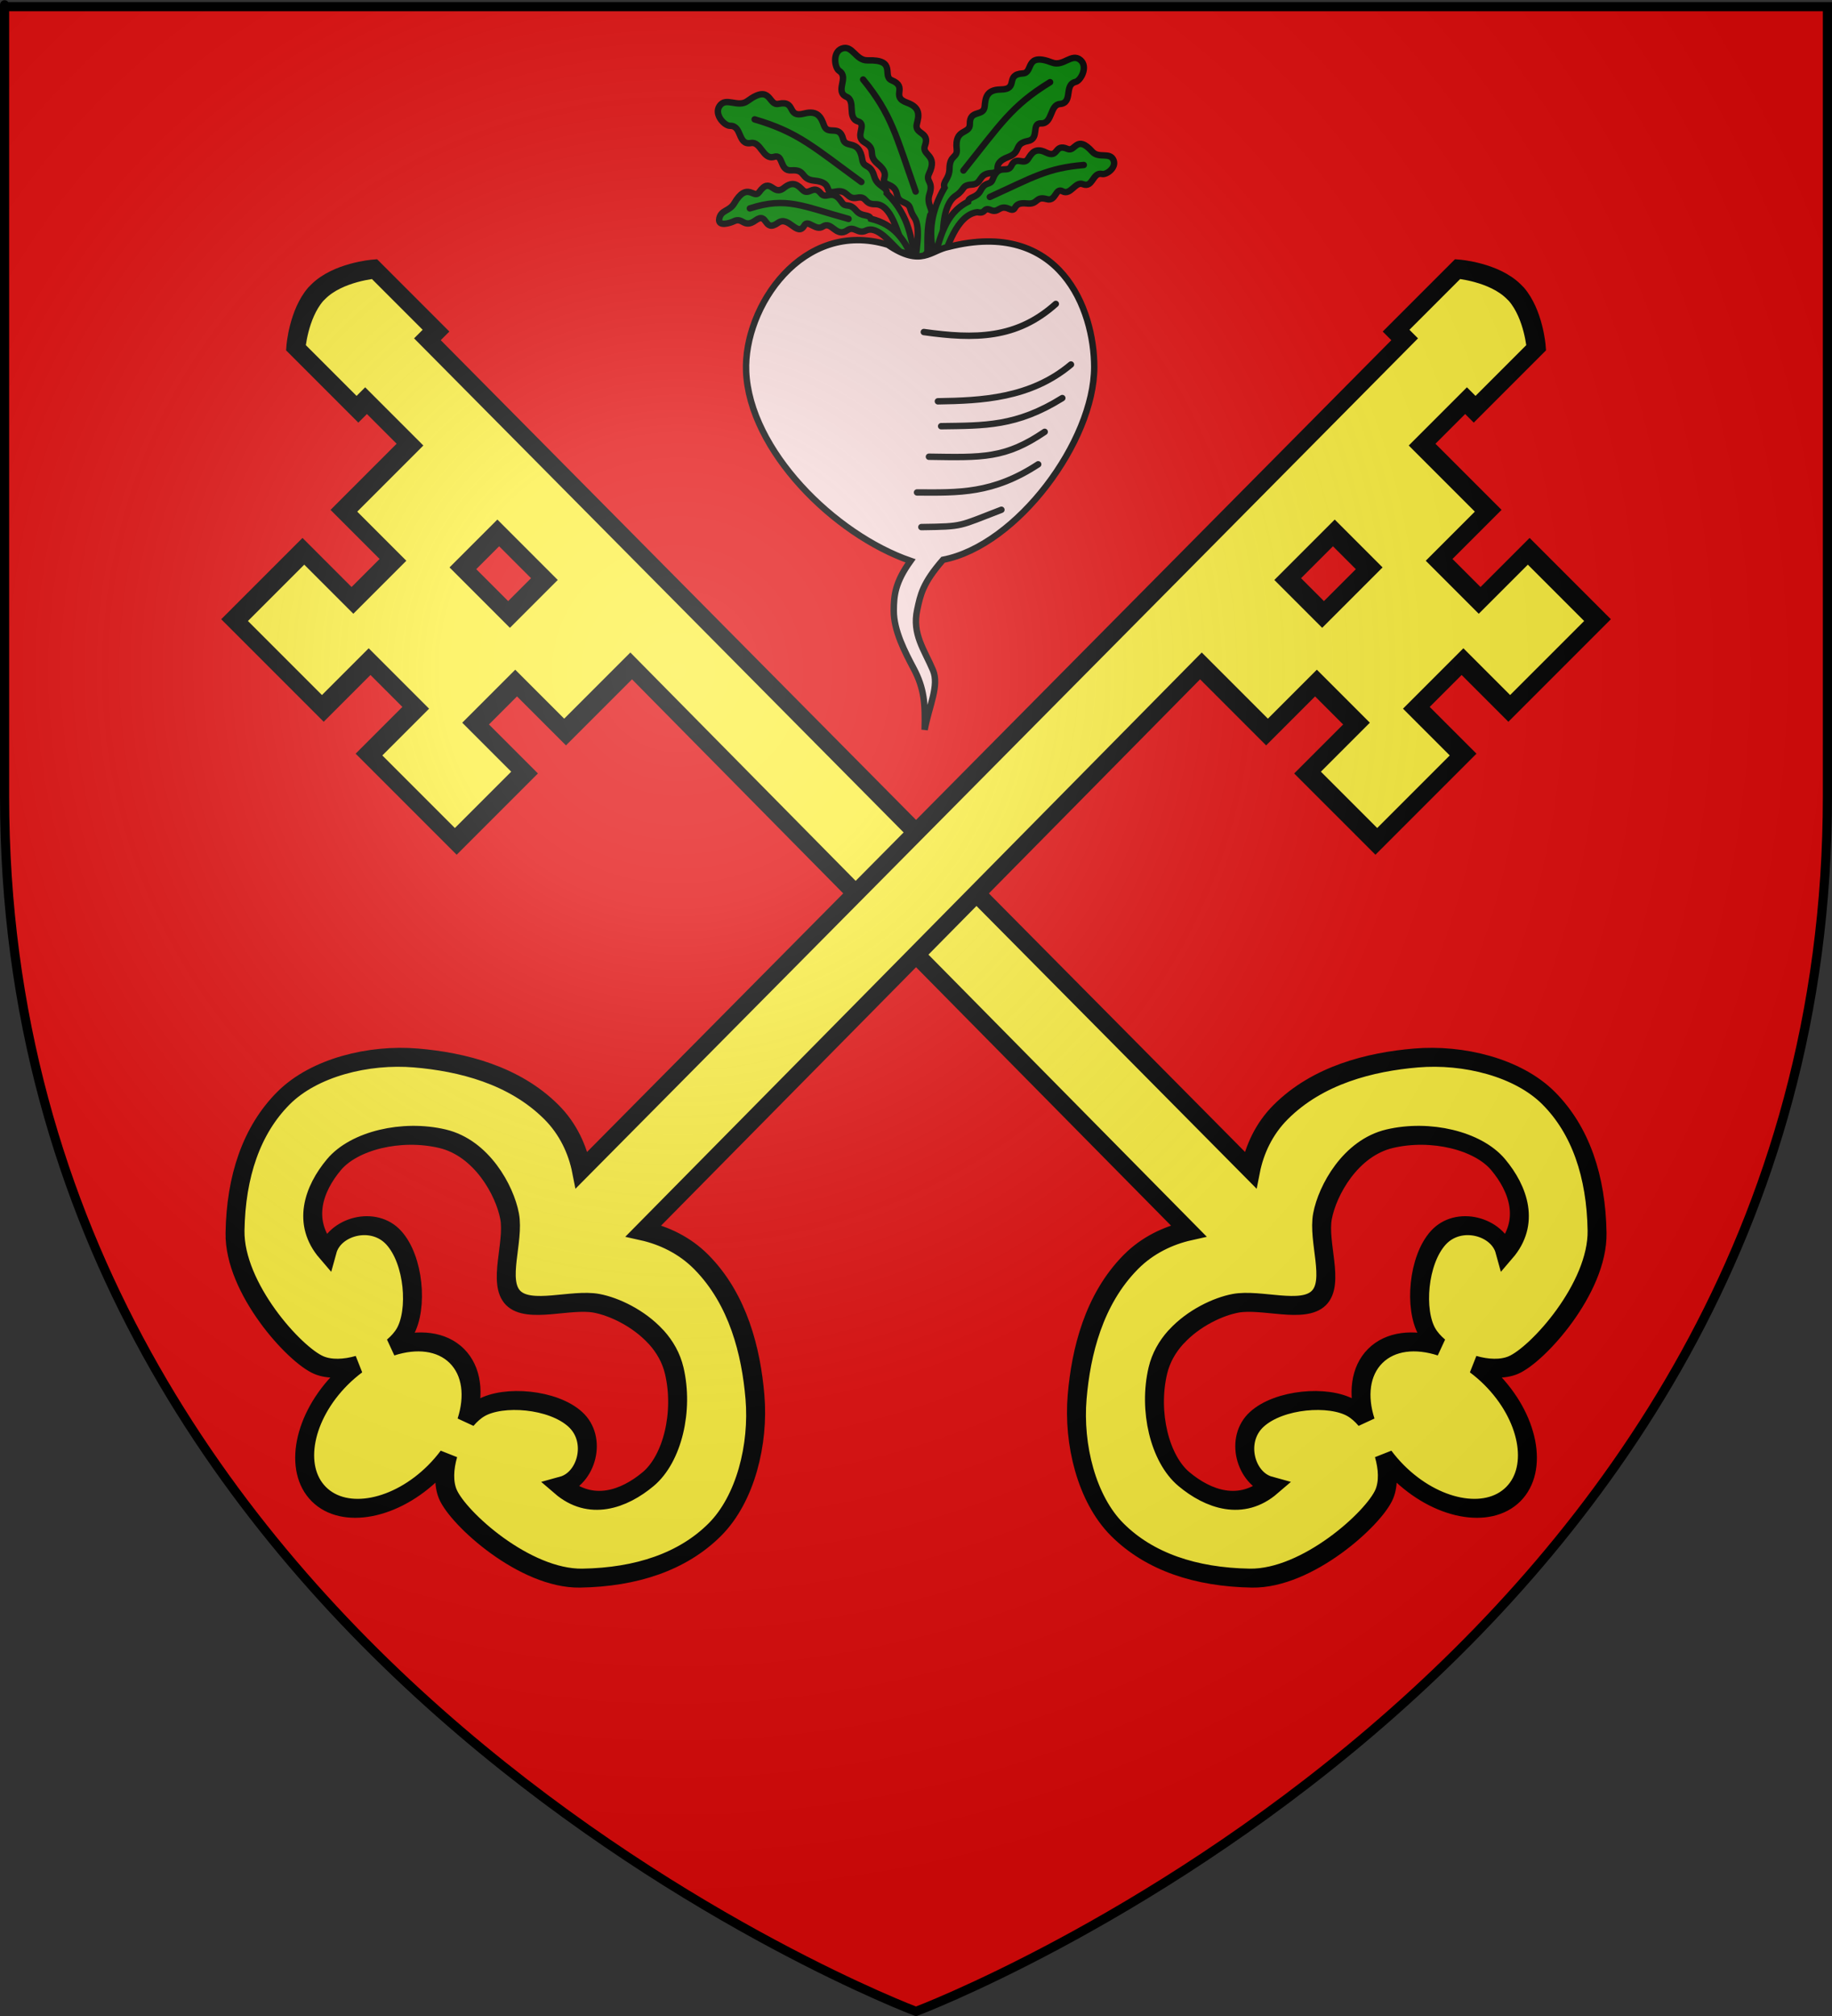
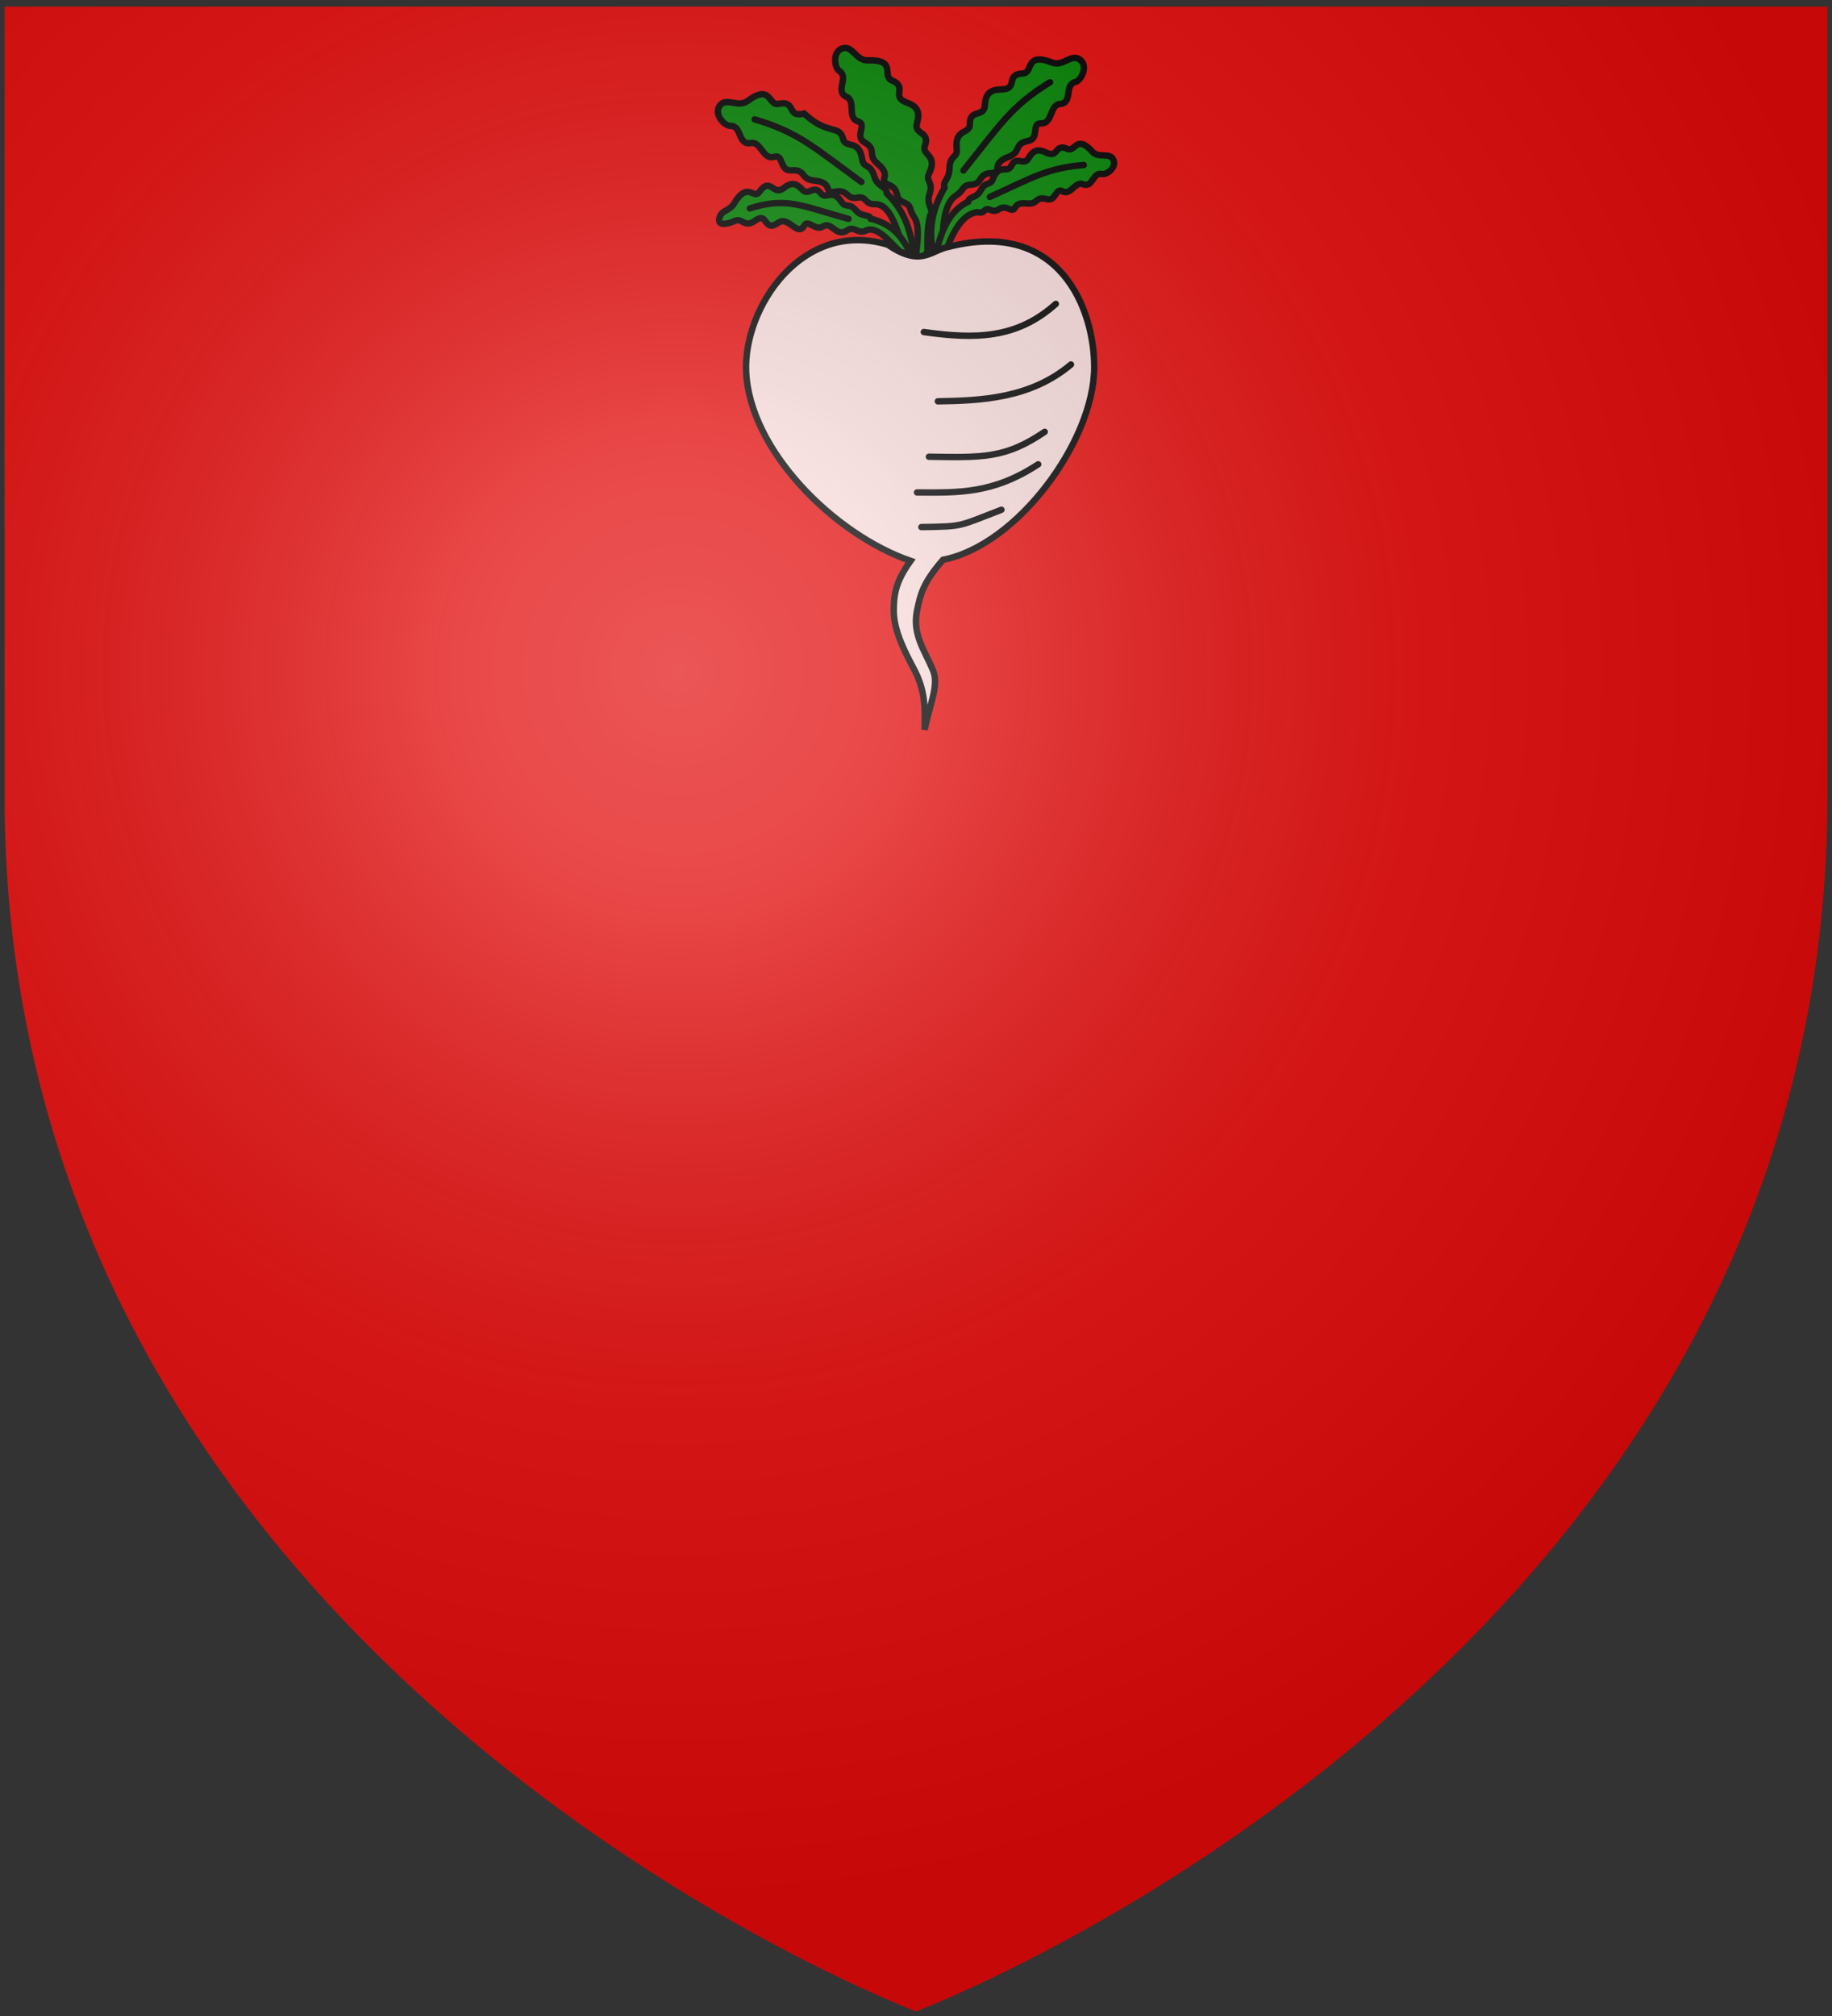
<svg xmlns="http://www.w3.org/2000/svg" xmlns:ns1="http://sodipodi.sourceforge.net/DTD/sodipodi-0.dtd" xmlns:ns2="http://www.inkscape.org/namespaces/inkscape" xmlns:xlink="http://www.w3.org/1999/xlink" height="660" width="600" version="1.0" id="svg2" ns1:version="0.32" ns2:version="0.46" ns1:docname="Blason_ville_be_Tielrode.svg" ns1:docbase="E:\Mes documents\Mes images\Héraldique\Réalisations\Communes européennes\France\90 - Territoire de Belfort" ns2:export-filename="/Users/olivier/Desktop/Blason Rouge/Blason_Vide_3D.png" ns2:export-xdpi="144" ns2:export-ydpi="144" ns2:output_extension="org.inkscape.output.svg.inkscape">
  <rect width="100%" height="100%" fill="#333333" stroke="none" />
  <desc id="desc4">Flag of Canton of Valais (Wallis)</desc>
  <defs id="defs6">
    <linearGradient id="linearGradient2893">
      <stop style="stop-color:white;stop-opacity:0.314;" offset="0" id="stop2895" />
      <stop id="stop2897" offset="0.19" style="stop-color:white;stop-opacity:0.251;" />
      <stop style="stop-color:#6b6b6b;stop-opacity:0.125;" offset="0.6" id="stop2901" />
      <stop style="stop-color:black;stop-opacity:0.125;" offset="1" id="stop2899" />
    </linearGradient>
    <radialGradient ns2:collect="always" xlink:href="#linearGradient2893" id="radialGradient3163" gradientUnits="userSpaceOnUse" gradientTransform="matrix(1.353,0,0,1.349,-77.629,-85.747)" cx="221.445" cy="226.331" fx="221.445" fy="226.331" r="300" />
  </defs>
  <g ns2:groupmode="layer" id="layer3" ns2:label="Fond écu" style="display:inline" ns1:insensitive="true">
    <path id="path2855" style="fill:#e20909;fill-opacity:1;fill-rule:evenodd;stroke:none;stroke-width:1px;stroke-linecap:butt;stroke-linejoin:miter;stroke-opacity:1" d="M 300,658.5 C 300,658.5 598.5,546.18 598.5,260.728 C 598.5,-24.723 598.5,2.176 598.5,2.176 L 1.5,2.176 L 1.5,260.728 C 1.5,546.18 300,658.5 300,658.5 z" ns1:nodetypes="cccccc" />
  </g>
  <g ns2:groupmode="layer" id="layer4" ns2:label="Meubles" style="display:inline" ns1:insensitive="true">
    <g id="g13414" transform="matrix(0,0.713,-0.713,0,531.589,-302.721)">
      <g transform="translate(5.076,0)" id="g4551" />
      <g transform="translate(0,4)" id="g5445">
        <g id="g5166" style="display:inline" transform="matrix(-2.042,2.042,-2.042,-2.042,1672.612,492.524)">
          <g transform="matrix(0,0.581,-0.663,0,252.809,197.429)" id="layer1-4" style="fill:#fcef3c">
-             <path ns2:connector-curvature="0" d="M 85.359,-68.129 C 78.12,-67.646 71.21,-62.439 71.21,-62.439 L 71.21,-41.548 L 74.539,-41.548 L 74.539,-26.638 L 48.946,-26.638 L 48.946,-9.984 L 33.258,-9.984 L 33.258,-26.638 L 6.624,-26.638 L 6.624,3.306 L 24.726,3.306 L 24.726,18.964 L 6.624,18.964 L 6.624,48.41 L 33.258,48.41 L 33.258,31.798 L 48.946,31.798 L 48.946,48.41 L 74.539,48.41 L 73.119,238.781 C 68.242,236.062 62.354,234.254 56.099,234.254 C 55.986,234.254 55.878,234.253 55.766,234.254 C 41.466,234.357 28.922,240.998 19.394,248.043 C 9.482,255.372 1.5,266.912 1.5,277.323 C 1.5,288.208 7.463,298.708 17.979,308.223 C 28.729,317.95 53.348,319.001 60.052,316.613 C 62.977,315.57 65.559,313.082 67.459,310.05 C 67.19,311.664 67.043,313.358 67.043,315.076 C 67.043,328.011 75.097,338.5 85.021,338.5 C 94.944,338.5 102.998,328.011 102.998,315.076 C 102.998,313.37 102.848,311.694 102.582,310.092 C 104.48,313.101 107.08,315.576 109.99,316.613 C 116.693,319.001 141.271,317.95 152.021,308.223 C 162.537,298.708 168.5,288.208 168.5,277.323 C 168.5,266.912 160.518,255.372 150.606,248.043 C 141.003,240.943 128.342,234.254 113.901,234.254 C 107.519,234.254 101.655,236.136 96.881,238.947 L 98.301,-41.548 L 101.631,-41.548 L 101.631,-62.439 C 101.631,-62.439 94.009,-68.129 86.4,-68.129 C 86.102,-68.129 85.822,-68.146 85.526,-68.129 C 85.469,-68.126 85.416,-68.133 85.359,-68.129 L 85.359,-68.129 z M 60.848,3.306 L 74.539,3.306 L 74.539,18.964 L 60.848,18.964 L 60.848,3.306 z M 49.981,254.646 C 50.091,254.641 50.204,254.65 50.314,254.646 C 57.276,254.399 64.229,256.646 68.167,259.007 C 74.096,262.564 79.16,272.256 85.354,272.256 C 91.548,272.256 95.945,262.564 101.875,259.007 C 107.804,255.451 120.488,252.168 129.882,257.263 C 139.645,262.558 146.622,272.549 145.862,280.064 C 145.102,287.58 141.011,295.268 130.298,295.971 C 133.852,290.504 128.416,281.968 120.144,282.307 C 111.871,282.646 101.564,290.361 99.711,296.428 C 99.298,297.779 99.179,299.32 99.336,300.955 C 96.053,295.304 90.874,291.652 85.021,291.652 C 79.182,291.652 73.99,295.287 70.705,300.913 C 70.857,299.293 70.74,297.768 70.331,296.428 C 68.477,290.361 58.129,282.645 49.856,282.307 C 41.584,281.968 36.148,290.504 39.702,295.971 C 28.989,295.268 24.94,287.58 24.18,280.064 C 23.42,272.549 30.355,262.558 40.118,257.263 C 43.176,255.605 46.57,254.808 49.981,254.646 L 49.981,254.646 z" style="fill:#fcef3c;fill-opacity:1;fill-rule:evenodd;stroke:#000000;stroke-width:4.833;stroke-linecap:butt;stroke-linejoin:miter;stroke-miterlimit:4;stroke-dasharray:none;stroke-opacity:1" id="path2732" ns1:nodetypes="cccccccccccccccccccccscsssscsssccssssccccsccccccccccssssccccsccscssc" />
-           </g>
+             </g>
          <use x="0" y="0" xlink:href="#layer1-4" id="use4005" transform="matrix(2.8381159e-8,1,1,2.838116e-8,-84.102,84.102)" width="600" height="660" />
        </g>
        <g transform="matrix(-0.185,-1.39,1.39,-0.185,-85.858,825.048)" id="g3593">
          <g transform="matrix(0.824,0.566,-0.566,0.824,324.97,-63.036)" id="g3468" style="fill:#008000">
            <path d="M 258.072,425.041 C 264.122,424.568 259.947,430.063 265.943,429.303 C 270.766,428.691 271.336,431.582 271.917,434.096 C 272.712,437.535 276.966,434.316 277.493,439.166 C 277.874,442.68 282.699,439.708 282.846,446.776 C 282.908,449.729 285.366,448.237 286.023,452.749 C 286.541,456.305 289.851,456.626 289.333,458.731 C 290.307,463.068 292.263,466.396 294.016,469.948 L 292.445,476.619 C 290.986,472.425 288.58,463.672 285.103,461.795 C 281.807,460.016 282.941,458.667 279.468,458.919 C 275.963,459.173 277.019,455.66 272.671,456.008 C 268.478,456.343 272.834,452.994 266.389,451.521 C 261.815,450.476 264.243,447.466 259.359,447.191 C 255.359,446.966 257.63,441.479 254.331,442.049 C 250.562,442.699 250.766,436.401 247.402,436.571 C 242.922,436.797 245.383,430.501 241.348,430.071 C 239.597,429.884 236.56,425.702 238.808,423.195 C 241.332,420.379 244.643,424.69 248.119,422.782 C 256.681,418.082 254.515,425.319 258.072,425.041 z" style="fill:#008000;fill-rule:evenodd;stroke:#000000;stroke-width:2.1;stroke-linecap:butt;stroke-linejoin:miter;stroke-miterlimit:4;stroke-dasharray:none;stroke-opacity:1" id="path3470" />
-             <path d="M 249.63,429.054 C 263.171,435.069 267.505,440.523 281.587,453.992" style="fill:#008000;fill-rule:evenodd;stroke:#000000;stroke-width:2.1;stroke-linecap:round;stroke-linejoin:miter;stroke-miterlimit:4;stroke-dasharray:none;stroke-opacity:1;display:inline" id="path3472" />
          </g>
          <g transform="translate(1.241,10.988)" id="g3458" style="fill:#008000">
-             <path d="M 258.072,425.041 C 264.122,424.568 259.947,430.063 265.943,429.303 C 270.766,428.691 271.336,431.582 271.917,434.096 C 272.712,437.535 276.966,434.316 277.493,439.166 C 277.874,442.68 282.699,439.708 282.846,446.776 C 282.908,449.729 285.366,448.237 286.023,452.749 C 286.541,456.305 289.851,456.626 289.333,458.731 C 296.253,467.785 294.779,475.081 296.014,479.516 L 294.059,480.704 L 292.445,476.619 C 291.068,472.369 290.458,462.382 285.103,461.795 C 281.38,461.387 282.941,458.667 279.468,458.919 C 275.963,459.173 277.019,455.66 272.671,456.008 C 268.478,456.343 272.834,452.994 266.389,451.521 C 261.815,450.476 264.243,447.466 259.359,447.191 C 255.359,446.966 257.63,441.479 254.331,442.049 C 250.562,442.699 250.766,436.401 247.402,436.571 C 242.922,436.797 245.383,430.501 241.348,430.071 C 239.597,429.884 236.56,425.702 238.808,423.195 C 241.332,420.379 244.643,424.69 248.119,422.782 C 256.681,418.082 254.515,425.319 258.072,425.041 z" style="fill:#008000;fill-rule:evenodd;stroke:#000000;stroke-width:2.1;stroke-linecap:butt;stroke-linejoin:miter;stroke-miterlimit:4;stroke-dasharray:none;stroke-opacity:1" id="path3453" />
+             <path d="M 258.072,425.041 C 264.122,424.568 259.947,430.063 265.943,429.303 C 272.712,437.535 276.966,434.316 277.493,439.166 C 277.874,442.68 282.699,439.708 282.846,446.776 C 282.908,449.729 285.366,448.237 286.023,452.749 C 286.541,456.305 289.851,456.626 289.333,458.731 C 296.253,467.785 294.779,475.081 296.014,479.516 L 294.059,480.704 L 292.445,476.619 C 291.068,472.369 290.458,462.382 285.103,461.795 C 281.38,461.387 282.941,458.667 279.468,458.919 C 275.963,459.173 277.019,455.66 272.671,456.008 C 268.478,456.343 272.834,452.994 266.389,451.521 C 261.815,450.476 264.243,447.466 259.359,447.191 C 255.359,446.966 257.63,441.479 254.331,442.049 C 250.562,442.699 250.766,436.401 247.402,436.571 C 242.922,436.797 245.383,430.501 241.348,430.071 C 239.597,429.884 236.56,425.702 238.808,423.195 C 241.332,420.379 244.643,424.69 248.119,422.782 C 256.681,418.082 254.515,425.319 258.072,425.041 z" style="fill:#008000;fill-rule:evenodd;stroke:#000000;stroke-width:2.1;stroke-linecap:butt;stroke-linejoin:miter;stroke-miterlimit:4;stroke-dasharray:none;stroke-opacity:1" id="path3453" />
            <path d="M 249.63,429.054 C 263.171,435.069 267.505,440.523 281.587,453.992" style="fill:#008000;fill-rule:evenodd;stroke:#000000;stroke-width:2.1;stroke-linecap:round;stroke-linejoin:miter;stroke-miterlimit:4;stroke-dasharray:none;stroke-opacity:1;display:inline" id="path3455" />
          </g>
          <g transform="matrix(0.731,-0.33,0.33,0.731,-78.593,237.464)" id="g3462" style="fill:#008000">
            <path d="M 256.245,425.467 C 264.018,422.221 259.963,430.038 265.943,429.303 C 270.768,428.71 271.336,431.582 271.917,434.096 C 272.712,437.535 276.966,434.316 277.493,439.166 C 277.874,442.68 282.699,439.708 282.846,446.776 C 282.908,449.729 285.366,448.237 286.023,452.749 C 286.541,456.305 289.851,456.626 289.333,458.731 C 296.411,465.968 296.087,472.957 295.68,479.943 L 292.445,476.619 C 291.068,472.369 290.458,462.382 285.103,461.795 C 281.38,461.387 282.17,457.494 278.692,457.656 C 273.101,457.915 275.377,450.915 271.042,451.09 C 267.497,451.233 267.472,445.266 264.866,446.71 C 259.813,449.509 261.657,439.824 256.295,440.146 C 249.022,440.582 255.35,433.992 248.991,434.434 C 243.106,434.844 245.383,430.501 241.348,430.071 C 239.597,429.884 234.505,428.59 236.753,426.082 C 239.276,423.267 241.82,425.752 245.332,423.914 C 254.654,419.036 252.958,426.84 256.245,425.467 z" style="fill:#008000;fill-rule:evenodd;stroke:#000000;stroke-width:2.62;stroke-linecap:butt;stroke-linejoin:miter;stroke-miterlimit:4;stroke-dasharray:none;stroke-opacity:1" id="path3464" />
            <path d="M 249.63,429.054 C 264.988,432.903 268.273,439.608 281.587,453.992" style="fill:#008000;fill-rule:evenodd;stroke:#000000;stroke-width:2.62;stroke-linecap:round;stroke-linejoin:miter;stroke-miterlimit:4;stroke-dasharray:none;stroke-opacity:1;display:inline" id="path3466" />
          </g>
          <g transform="matrix(-1,0,0,1,598.046,11.676)" id="g3474" style="fill:#008000">
            <path d="M 258.072,425.041 C 264.122,424.568 259.947,430.063 265.943,429.303 C 270.766,428.691 271.336,431.582 271.917,434.096 C 272.712,437.535 276.966,434.316 277.493,439.166 C 277.874,442.68 282.699,439.708 282.846,446.776 C 282.908,449.729 285.366,448.237 286.023,452.749 C 286.541,456.305 288.974,456.626 288.456,458.731 C 293.78,465.649 295.726,472.513 294.802,479.943 L 291.943,479.376 C 291.067,474.969 290.438,464.388 285.103,461.795 C 281.734,460.158 282.941,458.667 279.468,458.919 C 275.963,459.173 277.019,455.66 272.671,456.008 C 268.478,456.343 272.834,452.994 266.389,451.521 C 261.815,450.476 264.243,447.466 259.359,447.191 C 255.359,446.966 257.63,441.479 254.331,442.049 C 250.562,442.699 250.766,436.401 247.402,436.571 C 242.922,436.797 245.383,430.501 241.348,430.071 C 239.597,429.884 236.56,425.702 238.808,423.195 C 241.332,420.379 244.643,424.69 248.119,422.782 C 256.681,418.082 254.515,425.319 258.072,425.041 z" style="fill:#008000;fill-rule:evenodd;stroke:#000000;stroke-width:2.1;stroke-linecap:butt;stroke-linejoin:miter;stroke-miterlimit:4;stroke-dasharray:none;stroke-opacity:1" id="path3476" />
            <path d="M 249.63,429.054 C 263.171,435.069 267.505,440.523 281.587,453.992" style="fill:#008000;fill-rule:evenodd;stroke:#000000;stroke-width:2.1;stroke-linecap:round;stroke-linejoin:miter;stroke-miterlimit:4;stroke-dasharray:none;stroke-opacity:1;display:inline" id="path3478" />
          </g>
          <g transform="matrix(-0.716,-0.361,-0.361,0.716,689.4,251.984)" id="g3480" style="fill:#008000">
            <path d="M 258.072,425.041 C 264.122,424.568 259.947,430.063 265.943,429.303 C 270.766,428.691 271.336,431.582 271.917,434.096 C 272.712,437.535 276.966,434.316 277.493,439.166 C 277.874,442.68 282.699,439.708 282.846,446.776 C 282.908,449.729 285.366,448.237 286.023,452.749 C 286.541,456.305 289.851,456.626 289.333,458.731 C 296.987,466.636 294.975,476.925 294.937,485.418 L 291.191,487.716 C 291.415,479.462 291.939,465.145 284.364,461.538 C 280.641,461.13 282.941,458.667 279.468,458.919 C 275.963,459.173 277.019,455.66 272.671,456.008 C 268.478,456.343 272.834,452.994 266.389,451.521 C 261.815,450.476 264.243,447.466 259.359,447.191 C 255.359,446.966 257.63,441.479 254.331,442.049 C 250.562,442.699 250.766,436.401 247.402,436.571 C 242.922,436.797 245.383,430.501 241.348,430.071 C 239.597,429.884 236.56,425.702 238.808,423.195 C 241.332,420.379 244.643,424.69 248.119,422.782 C 256.681,418.082 254.515,425.319 258.072,425.041 z" style="fill:#008000;fill-rule:evenodd;stroke:#000000;stroke-width:2.62;stroke-linecap:butt;stroke-linejoin:miter;stroke-miterlimit:4;stroke-dasharray:none;stroke-opacity:1" id="path3482" />
            <path d="M 249.63,429.054 C 263.171,435.069 267.505,440.523 281.587,453.992" style="fill:#008000;fill-rule:evenodd;stroke:#000000;stroke-width:2.62;stroke-linecap:round;stroke-linejoin:miter;stroke-miterlimit:4;stroke-dasharray:none;stroke-opacity:1;display:inline" id="path3484" />
          </g>
        </g>
        <path d="M 536.949,333.747 C 547.457,318.362 539.501,314.055 537.943,305.91 C 524.805,254.591 566.694,238.925 593.117,238.942 C 627.087,238.965 675.013,274.314 681.605,308.395 C 692.423,317.837 697.684,318.771 704.593,320.262 C 715.722,322.664 722.895,316.987 732.295,313.023 C 739.367,310.041 748.411,314.707 759.649,316.846 C 747.593,316.481 740.536,317.112 731.591,321.847 C 724.055,325.837 714.104,331.055 704.969,331.025 C 697.938,331.002 691.906,330.373 682.102,323.308 C 669.965,358.445 631.291,397.32 595.13,398.836 C 565.543,400.077 525.064,372.864 536.949,333.747 z" style="fill:#f4d7d7;fill-rule:evenodd;stroke:#000000;stroke-width:2.945;stroke-linecap:butt;stroke-linejoin:miter;stroke-miterlimit:4;stroke-dasharray:none;stroke-opacity:1" id="path3451" />
        <g transform="matrix(0,-1.402,1.402,0,-142.051,747.573)" id="g3614">
          <path d="M 311.568,535.585 C 325.697,535.37 341.894,534.685 355.167,523.534" style="fill:none;fill-rule:evenodd;stroke:#000000;stroke-width:2.1;stroke-linecap:round;stroke-linejoin:round;stroke-miterlimit:4;stroke-dasharray:none;stroke-opacity:1;display:inline" id="path3486" />
-           <path d="M 312.632,543.738 C 326.761,543.523 337.286,543.901 352.331,534.522" style="fill:none;fill-rule:evenodd;stroke:#000000;stroke-width:2.1;stroke-linecap:round;stroke-linejoin:round;stroke-miterlimit:4;stroke-dasharray:none;stroke-opacity:1;display:inline" id="path3489" />
          <path d="M 308.632,553.738 C 326.161,554.009 333.665,554.361 346.559,545.585" style="fill:none;fill-rule:evenodd;stroke:#000000;stroke-width:2.1;stroke-linecap:round;stroke-linejoin:round;stroke-miterlimit:4;stroke-dasharray:none;stroke-opacity:1;display:inline" id="path3493" />
          <path d="M 306.151,576.778 C 320.279,576.563 318.044,576.587 332.38,571.106" style="fill:none;fill-rule:evenodd;stroke:#000000;stroke-width:2.1;stroke-linecap:round;stroke-linejoin:round;stroke-miterlimit:4;stroke-dasharray:none;stroke-opacity:1;display:inline" id="path3495" />
          <path d="M 304.733,565.435 C 318.398,565.508 329.583,565.926 344.432,556.219" style="fill:none;fill-rule:evenodd;stroke:#000000;stroke-width:2.1;stroke-linecap:round;stroke-linejoin:round;stroke-miterlimit:4;stroke-dasharray:none;stroke-opacity:1;display:inline" id="path3497" />
          <path d="M 306.96,512.9 C 323.643,515.239 337.324,515.229 350.204,503.684" style="fill:none;fill-rule:evenodd;stroke:#000000;stroke-width:2.1;stroke-linecap:round;stroke-linejoin:round;stroke-miterlimit:4;stroke-dasharray:none;stroke-opacity:1;display:inline" id="path3499" />
        </g>
      </g>
    </g>
  </g>
  <g ns2:groupmode="layer" id="layer2" ns2:label="Reflet final" ns1:insensitive="true">
    <path ns1:nodetypes="cccccc" d="M 300,658.5 C 300,658.5 598.5,546.18 598.5,260.728 C 598.5,-24.723 598.5,2.176 598.5,2.176 L 1.5,2.176 L 1.5,260.728 C 1.5,546.18 300,658.5 300,658.5 z" style="opacity:1;fill:url(#radialGradient3163);fill-opacity:1;fill-rule:evenodd;stroke:none;stroke-width:1px;stroke-linecap:butt;stroke-linejoin:miter;stroke-opacity:1" id="path2875" ns2:export-xdpi="144" ns2:export-ydpi="144" />
  </g>
  <g ns2:groupmode="layer" id="layer1" ns2:label="Contour final" ns1:insensitive="true">
-     <path ns1:nodetypes="cccccc" d="M 300,658.5 C 300,658.5 1.5,546.18 1.5,260.728 C 1.5,-24.723 1.5,2.176 1.5,2.176 L 598.5,2.176 L 598.5,260.728 C 598.5,546.18 300,658.5 300,658.5 z " style="opacity:1;fill:none;fill-opacity:1;fill-rule:evenodd;stroke:#000000;stroke-width:3;stroke-linecap:butt;stroke-linejoin:miter;stroke-miterlimit:4;stroke-dasharray:none;stroke-opacity:1" id="path1411" ns2:export-xdpi="144" ns2:export-ydpi="144" />
-   </g>
+     </g>
</svg>